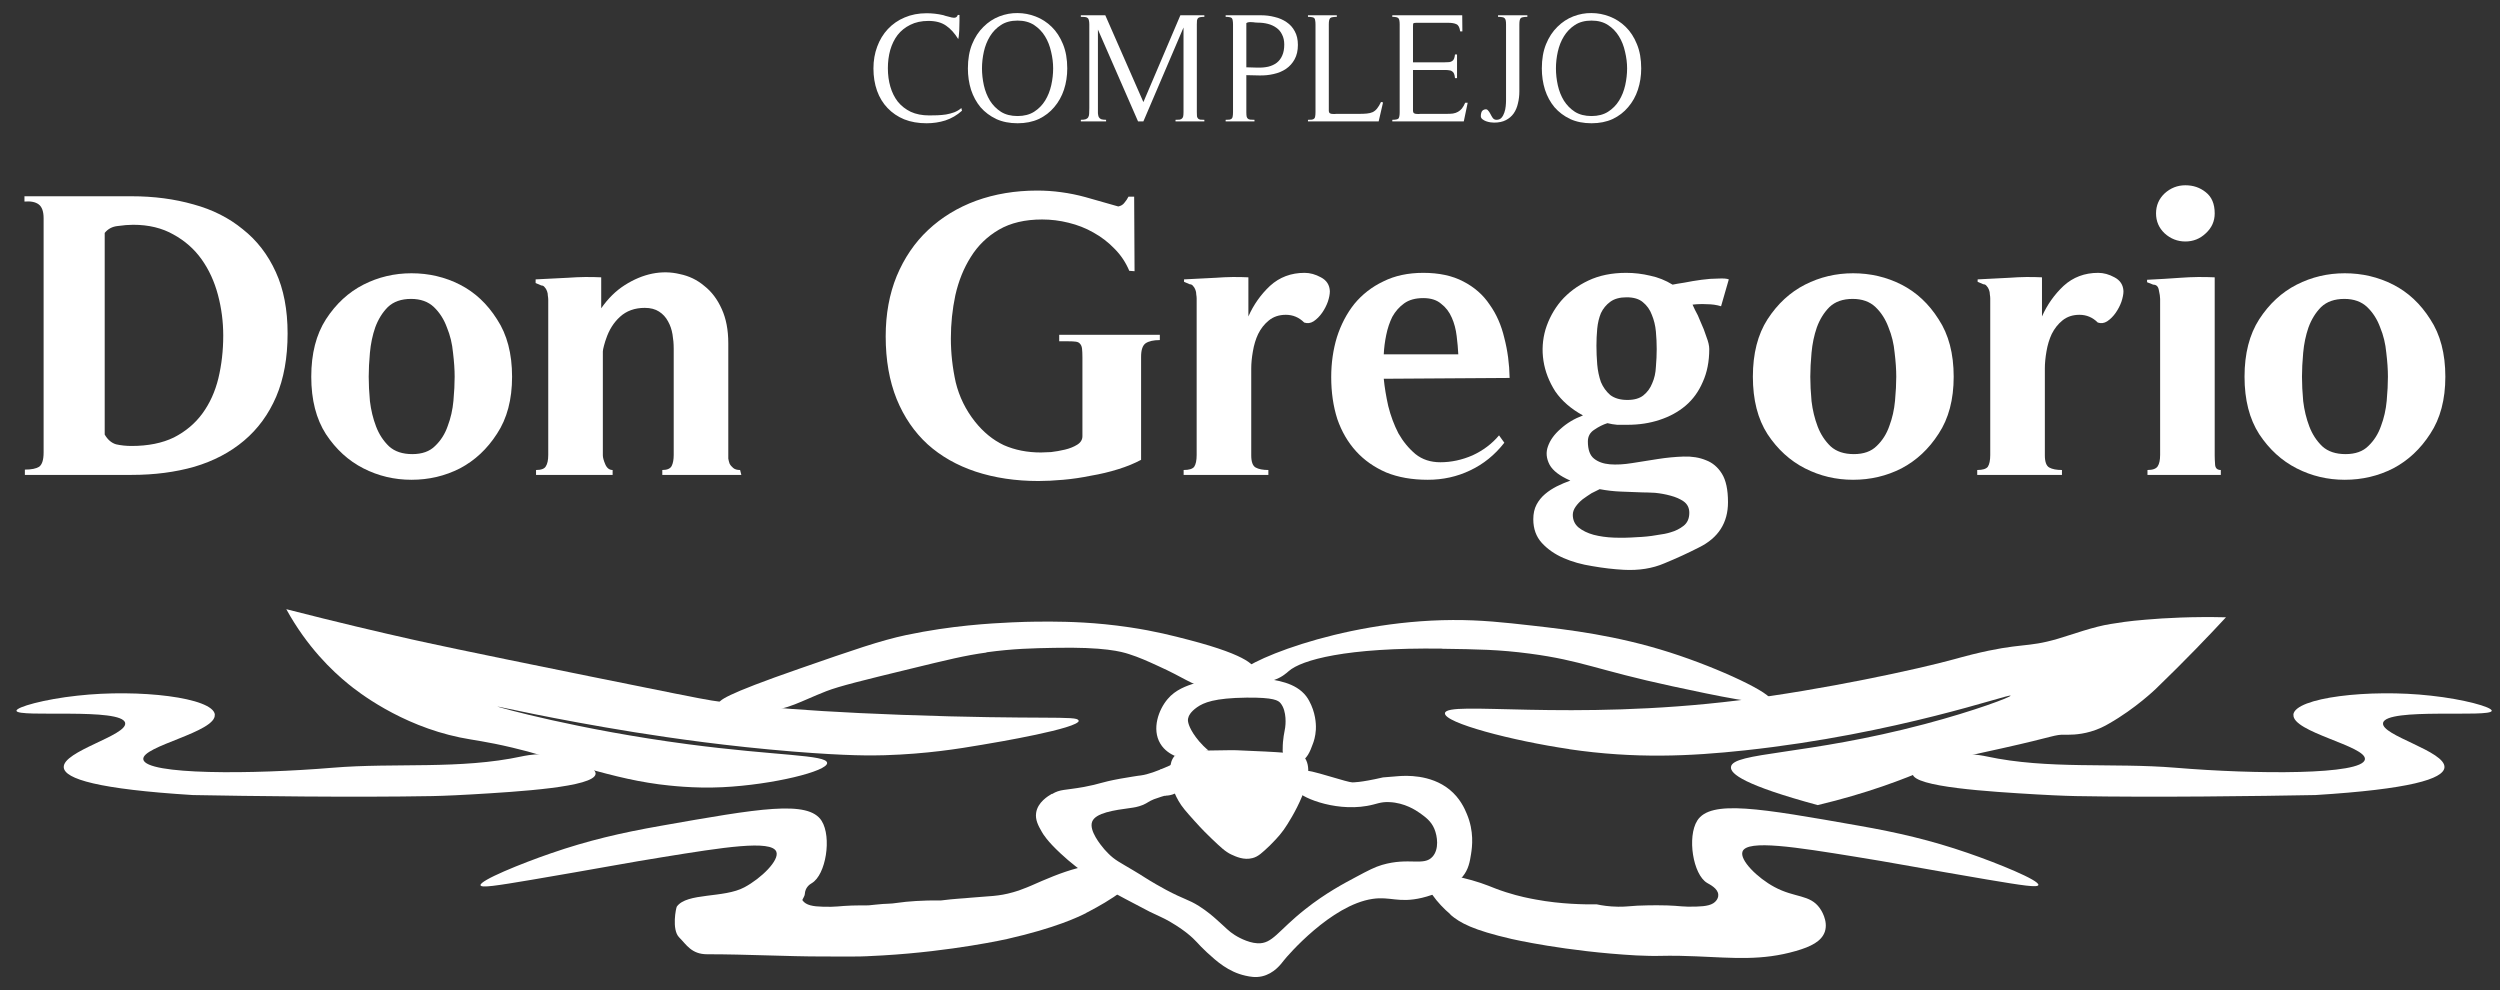
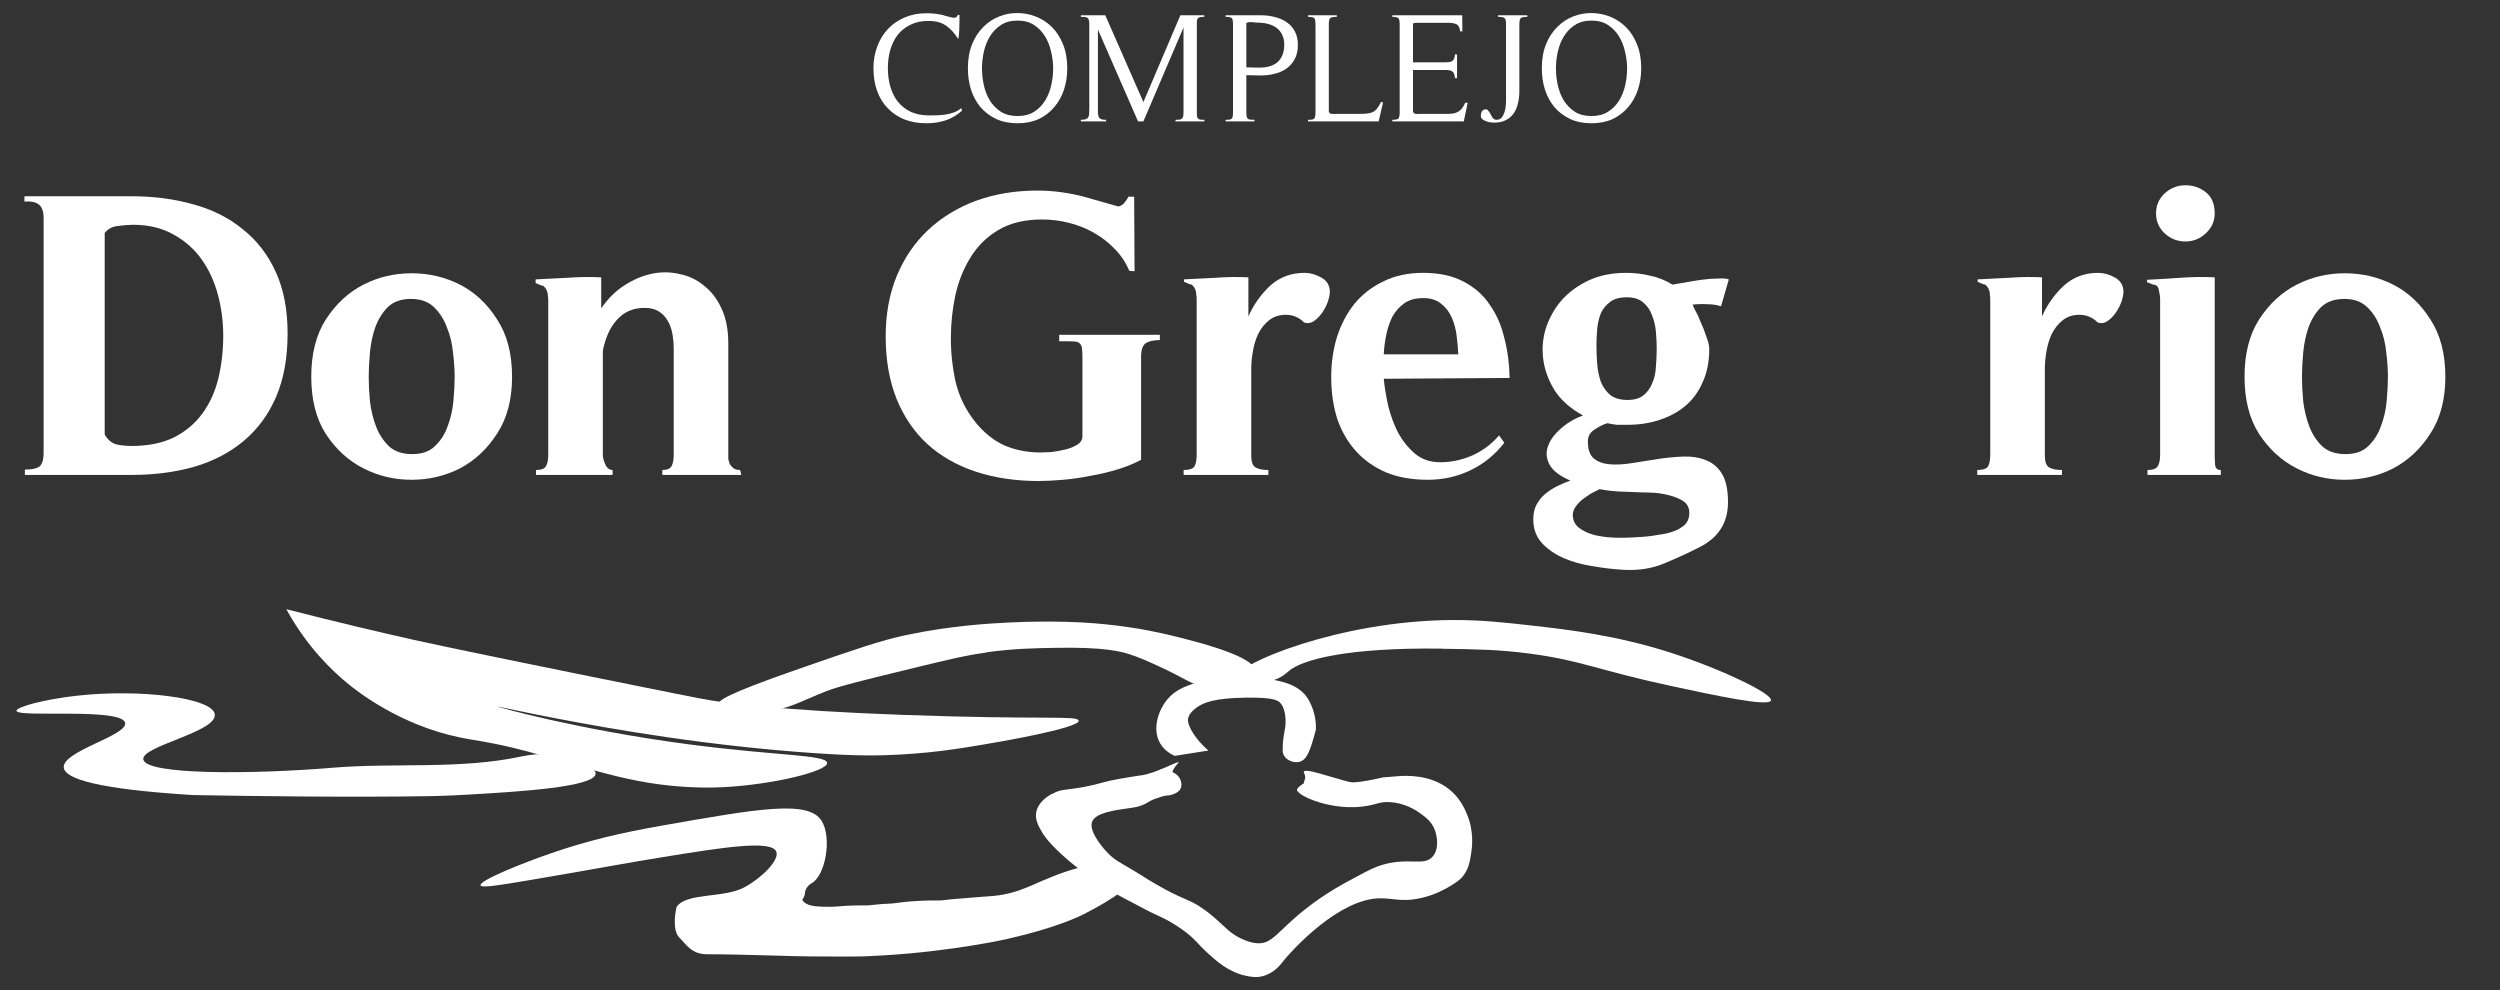
<svg xmlns="http://www.w3.org/2000/svg" width="101" height="40" viewBox="0 0 101 40" fill="none">
  <rect x="0" y="0" width="101" height="40" fill="#333333" stroke="none" />
  <path d="M58.265 26.205C54.365 26.152 52.577 26.664 52.065 27.113C51.996 27.171 51.748 27.413 51.358 27.503C50.994 27.587 50.667 27.514 50.545 27.482C50.303 27.424 50.06 27.36 50.044 27.271C49.965 26.87 54.028 25.071 58.692 25.049C59.832 25.044 60.745 25.144 61.916 25.276C63.404 25.445 65.293 25.667 67.462 26.358C69.504 27.012 71.635 28.031 71.546 28.3C71.461 28.564 69.282 28.094 67.562 27.725C64.496 27.065 63.916 26.685 61.795 26.405C60.56 26.242 59.7 26.231 58.27 26.21L58.265 26.205Z" fill="white" />
-   <path d="M63.394 30.263C61.114 29.93 58.328 29.202 58.376 28.812C58.439 28.289 63.404 29.139 70.232 28.295C73.646 27.872 77.54 27.023 78.948 26.633C79.049 26.606 79.307 26.532 79.666 26.442C81.671 25.947 81.856 26.184 83.143 25.804C83.703 25.64 84.584 25.313 85.28 25.208C85.581 25.16 85.971 25.092 86.694 25.034C87.491 24.965 88.588 24.907 89.929 24.939C89.285 25.635 88.293 26.675 87.095 27.83C87.095 27.83 86.272 28.627 85.201 29.234C85.032 29.334 84.79 29.461 84.462 29.556C83.961 29.703 83.555 29.682 83.423 29.682C83.001 29.672 83.017 29.756 80.906 30.226C79.65 30.505 78.964 30.632 77.92 31.044C76.901 31.487 75.408 32.057 73.435 32.526C70.475 31.724 69.899 31.265 69.931 30.986C69.994 30.384 72.97 30.521 77.751 29.255C79.824 28.706 81.244 28.157 81.228 28.105C81.201 28.01 76.653 29.651 70.49 30.315C68.285 30.553 66.048 30.658 63.399 30.268L63.394 30.263Z" fill="white" />
  <path d="M43.568 29.107C43.547 28.901 42.075 29.086 36.434 28.88C31.506 28.701 29.411 28.4 28.747 28.3C28.361 28.242 26.842 27.936 23.824 27.324C18.505 26.247 17.318 25.983 16.627 25.83C15.355 25.545 13.624 25.139 11.566 24.611C12.411 26.147 13.424 27.107 14.073 27.635C14.431 27.93 16.157 29.292 18.579 29.793C19.17 29.914 19.608 29.946 20.7 30.204C21.655 30.431 21.898 30.542 23.037 30.859C24.499 31.265 25.444 31.529 26.625 31.687C27.011 31.735 28.018 31.861 29.19 31.803C31.232 31.703 33.443 31.154 33.416 30.822C33.39 30.484 31.395 30.542 27.797 30.067C23.359 29.482 20.083 28.558 20.088 28.543C20.088 28.527 22.293 29.044 25.633 29.582C27.195 29.83 29.38 30.146 32.044 30.363C34.26 30.542 35.242 30.526 35.743 30.511C37.447 30.458 38.719 30.252 39.679 30.088C40.223 29.999 43.61 29.424 43.584 29.112L43.568 29.107Z" fill="white" />
  <path d="M8.681 28.87C8.607 28.184 5.626 27.825 3.125 28.105C1.801 28.247 0.65 28.564 0.666 28.717C0.698 29.007 4.935 28.574 5.056 29.207C5.156 29.714 2.513 30.347 2.576 31.007C2.618 31.471 3.969 31.883 7.789 32.12C10.027 32.162 14.279 32.22 17.461 32.162C17.461 32.162 18.068 32.152 19.055 32.094C20.949 31.983 24.015 31.798 24.062 31.265C24.078 31.054 23.624 30.859 23.355 30.743C22.305 30.289 21.265 30.521 21.081 30.558C18.585 31.096 15.978 30.806 13.435 31.017C10.195 31.286 5.89 31.313 5.79 30.68C5.705 30.141 8.75 29.577 8.676 28.87H8.681Z" fill="white" />
-   <path d="M92.651 28.87C92.725 28.184 95.706 27.825 98.207 28.105C99.526 28.247 100.682 28.564 100.666 28.717C100.634 29.007 96.397 28.574 96.276 29.207C96.175 29.714 98.819 30.347 98.756 31.007C98.713 31.471 97.363 31.883 93.543 32.12C91.305 32.162 87.052 32.22 83.871 32.162C83.871 32.162 83.264 32.152 82.277 32.094C80.383 31.983 77.317 31.798 77.27 31.265C77.254 31.054 77.708 30.859 77.977 30.743C79.027 30.289 80.067 30.521 80.251 30.558C82.747 31.096 85.353 30.806 87.897 31.017C91.136 31.286 95.442 31.313 95.542 30.68C95.627 30.141 92.582 29.577 92.656 28.87H92.651Z" fill="white" />
-   <path d="M47.457 30.537C47.309 30.468 47.045 30.326 46.876 30.041C46.523 29.45 46.808 28.669 47.172 28.242C47.494 27.857 47.942 27.709 48.264 27.603C48.533 27.514 48.765 27.487 49.23 27.424C49.815 27.35 50.222 27.355 50.333 27.355C50.47 27.355 50.686 27.361 50.96 27.398C51.562 27.471 52.343 27.572 52.77 28.126C52.87 28.258 52.923 28.379 52.971 28.479C53.182 28.954 53.166 29.371 53.161 29.477C53.145 29.761 53.071 29.973 53.039 30.052C52.934 30.342 52.797 30.711 52.485 30.78C52.258 30.832 51.974 30.716 51.868 30.516C51.821 30.426 51.815 30.347 51.821 30.257C51.821 29.846 51.894 29.566 51.921 29.392C51.931 29.334 52.005 28.733 51.731 28.405C51.641 28.3 51.472 28.173 50.364 28.184C49.056 28.2 48.633 28.384 48.359 28.574C48.085 28.77 48.016 28.928 47.995 29.044C47.99 29.086 47.969 29.255 48.211 29.635C48.328 29.814 48.517 30.067 48.823 30.321" fill="white" />
-   <path d="M47.457 30.537C47.204 30.817 47.273 31.281 47.315 31.555C47.368 31.909 47.505 32.162 47.61 32.352C47.748 32.595 47.911 32.779 48.243 33.149C48.571 33.518 48.829 33.766 48.929 33.861C49.309 34.225 49.505 34.41 49.742 34.521C49.937 34.61 50.248 34.758 50.597 34.668C50.829 34.61 50.987 34.457 51.304 34.157C51.404 34.056 51.668 33.798 51.863 33.523C52.159 33.106 53.272 31.307 52.686 30.579C52.56 30.421 51.689 30.384 49.953 30.31C49.953 30.31 49.742 30.299 48.829 30.321C47.811 30.342 47.61 30.373 47.463 30.537H47.457Z" fill="white" />
+   <path d="M47.457 30.537C47.309 30.468 47.045 30.326 46.876 30.041C46.523 29.45 46.808 28.669 47.172 28.242C47.494 27.857 47.942 27.709 48.264 27.603C48.533 27.514 48.765 27.487 49.23 27.424C49.815 27.35 50.222 27.355 50.333 27.355C50.47 27.355 50.686 27.361 50.96 27.398C51.562 27.471 52.343 27.572 52.77 28.126C52.87 28.258 52.923 28.379 52.971 28.479C53.182 28.954 53.166 29.371 53.161 29.477C52.934 30.342 52.797 30.711 52.485 30.78C52.258 30.832 51.974 30.716 51.868 30.516C51.821 30.426 51.815 30.347 51.821 30.257C51.821 29.846 51.894 29.566 51.921 29.392C51.931 29.334 52.005 28.733 51.731 28.405C51.641 28.3 51.472 28.173 50.364 28.184C49.056 28.2 48.633 28.384 48.359 28.574C48.085 28.77 48.016 28.928 47.995 29.044C47.99 29.086 47.969 29.255 48.211 29.635C48.328 29.814 48.517 30.067 48.823 30.321" fill="white" />
  <path d="M42.493 32.072C42.34 32.162 41.923 32.41 41.86 32.837C41.818 33.117 41.944 33.355 42.087 33.602C42.15 33.713 42.308 33.977 42.846 34.478C43.258 34.864 43.617 35.127 44.108 35.492C44.276 35.613 44.361 35.676 44.487 35.766C44.736 35.929 44.899 36.019 45.479 36.325C46.07 36.636 46.366 36.795 46.445 36.832C46.888 37.048 46.962 37.064 47.242 37.222C47.638 37.449 47.907 37.66 47.959 37.702C48.355 38.019 48.371 38.119 48.756 38.473C49.152 38.837 49.627 39.264 50.313 39.417C50.503 39.459 50.719 39.502 50.983 39.444C51.474 39.333 51.758 38.942 51.864 38.805C52.001 38.626 53.774 36.563 55.452 36.315C56.169 36.209 56.507 36.494 57.446 36.272C58.001 36.141 58.375 35.924 58.607 35.787C58.919 35.602 59.029 35.486 59.087 35.418C59.33 35.127 59.383 34.806 59.43 34.505C59.478 34.204 59.557 33.587 59.261 32.885C59.172 32.669 58.987 32.246 58.56 31.898C57.784 31.27 56.766 31.339 56.518 31.355C56.423 31.36 55.874 31.407 55.874 31.407C54.935 31.624 54.634 31.608 54.634 31.608C54.523 31.603 54.233 31.518 53.658 31.349C53.204 31.218 52.729 31.07 52.676 31.175C52.65 31.223 52.74 31.276 52.729 31.418C52.724 31.508 52.687 31.534 52.671 31.65C52.671 31.65 52.386 31.819 52.397 31.914C52.428 32.157 53.853 32.8 55.23 32.558C55.631 32.489 55.747 32.389 56.127 32.405C56.755 32.431 57.209 32.742 57.346 32.837C57.584 33.006 57.816 33.17 57.948 33.486C58.074 33.787 58.143 34.304 57.879 34.605C57.526 35.011 56.929 34.621 55.832 34.943C55.547 35.027 55.288 35.159 54.776 35.434C54.291 35.692 53.552 36.083 52.74 36.726C51.621 37.607 51.415 38.14 50.803 38.109C50.386 38.087 49.949 37.818 49.885 37.776C49.627 37.613 49.548 37.502 49.136 37.138C49.025 37.038 48.772 36.816 48.44 36.605C48.002 36.331 47.854 36.346 47.11 35.951C46.941 35.861 46.809 35.787 46.704 35.724C46.245 35.46 46.218 35.418 45.77 35.154C45.242 34.837 45.041 34.753 44.762 34.468C44.688 34.389 44.635 34.331 44.614 34.31C44.472 34.141 43.986 33.555 44.123 33.196C44.261 32.837 45.01 32.732 45.675 32.642C45.791 32.626 45.965 32.605 46.181 32.516C46.376 32.431 46.387 32.384 46.619 32.289C46.814 32.215 47.057 32.146 47.057 32.146C47.057 32.146 47.516 31.962 47.495 31.856C47.495 31.835 47.469 31.83 47.458 31.793C47.442 31.74 47.463 31.692 47.474 31.661C47.516 31.561 47.558 31.371 47.49 31.297C47.448 31.255 47.395 31.276 47.374 31.233C47.358 31.202 47.363 31.154 47.432 31.044C47.537 30.869 47.627 30.817 47.616 30.796C47.585 30.737 46.693 31.249 46.086 31.328C46.055 31.328 45.928 31.349 45.754 31.376C45.638 31.392 45.485 31.418 45.253 31.46C44.424 31.613 44.472 31.666 43.791 31.793C42.994 31.935 42.841 31.877 42.504 32.078L42.493 32.072Z" fill="white" />
-   <path d="M58.601 36.943C58.079 36.505 57.498 35.782 57.678 35.492C57.91 35.117 59.387 35.492 60.126 35.782C60.279 35.84 60.495 35.935 60.844 36.046C61.387 36.22 61.815 36.299 62.047 36.341C63.06 36.531 64.036 36.542 64.511 36.536C64.706 36.579 65.001 36.626 65.366 36.631C65.656 36.637 65.772 36.61 66.152 36.589C66.278 36.584 66.78 36.563 67.355 36.579C67.851 36.594 68.004 36.647 68.531 36.626C68.911 36.615 69.207 36.573 69.349 36.367C69.37 36.336 69.428 36.251 69.418 36.141C69.402 35.887 69.064 35.729 68.969 35.671C68.394 35.333 68.157 33.808 68.568 33.154C69.107 32.299 71.096 32.653 75.079 33.355C76.673 33.634 78.008 33.946 79.491 34.457C80.704 34.874 82.403 35.566 82.35 35.755C82.319 35.866 81.728 35.776 80.287 35.534C77.765 35.106 76.219 34.811 74.979 34.616C72.568 34.225 70.589 33.909 70.399 34.399C70.267 34.742 71.006 35.471 71.687 35.835C72.515 36.283 73.122 36.125 73.523 36.695C73.555 36.737 73.871 37.196 73.724 37.639C73.592 38.03 73.159 38.246 72.552 38.42C71.18 38.816 70.051 38.7 68.526 38.636C67.45 38.594 67.276 38.62 66.859 38.62C66.859 38.62 66.505 38.62 66.104 38.599C63.255 38.441 61.071 37.935 61.071 37.935C59.498 37.571 58.997 37.291 58.596 36.953L58.601 36.943Z" fill="white" />
  <path d="M43.886 36.879C44.133 36.752 45.938 35.834 45.79 35.317C45.774 35.27 45.727 35.17 45.421 35.059C44.255 34.637 42.793 35.28 41.654 35.782C41.606 35.803 41.421 35.882 41.157 35.977C41.094 35.998 41.026 36.019 40.936 36.045C40.329 36.22 39.955 36.199 39.216 36.267C38.92 36.299 38.593 36.304 38.018 36.378C37.29 36.367 36.625 36.42 36.309 36.468C35.902 36.531 35.844 36.494 35.375 36.547C34.884 36.605 35.105 36.563 34.414 36.584C33.918 36.599 33.765 36.652 33.238 36.631C32.858 36.621 32.562 36.578 32.42 36.373C32.399 36.341 32.509 36.225 32.515 36.114C32.531 35.861 32.699 35.734 32.794 35.681C33.37 35.344 33.607 33.819 33.195 33.164C32.657 32.31 30.668 32.663 26.684 33.365C25.091 33.645 23.756 33.956 22.273 34.468C21.06 34.885 19.36 35.576 19.413 35.766C19.445 35.877 20.036 35.787 21.476 35.544C23.998 35.117 25.544 34.821 26.785 34.626C29.196 34.236 31.174 33.919 31.364 34.41C31.496 34.753 30.758 35.481 30.077 35.845C29.249 36.294 27.75 36.056 27.344 36.626C27.312 36.668 27.128 37.56 27.439 37.871C27.729 38.161 27.935 38.552 28.568 38.552C30.188 38.552 31.771 38.642 33.238 38.642C34.14 38.642 34.409 38.647 34.715 38.642C34.715 38.642 35.179 38.631 35.66 38.599C38.477 38.436 40.693 37.934 40.693 37.934C42.667 37.486 43.579 37.037 43.875 36.89L43.886 36.879Z" fill="white" />
  <path d="M46.881 31.08C47.118 31.107 47.372 31.149 47.556 31.312C47.736 31.471 47.804 31.787 47.63 31.951C47.556 32.02 47.467 32.062 47.366 32.099C47.234 32.141 47.124 32.146 47.05 32.146" fill="white" />
  <path d="M39.854 26.353C40.935 26.205 41.727 26.189 42.592 26.173C44.624 26.131 45.304 26.326 45.616 26.427C46.011 26.553 46.365 26.711 46.766 26.896C47.869 27.392 48.075 27.635 48.803 27.825C49.304 27.957 49.974 28.136 50.401 27.772C50.422 27.756 50.771 27.45 50.718 27.097C50.692 26.933 50.544 26.506 48.027 25.851C47.383 25.683 46.666 25.498 45.647 25.345C44.239 25.134 43.125 25.118 42.476 25.113C42.244 25.113 41.653 25.107 40.872 25.144C40.007 25.186 38.466 25.266 36.609 25.656C35.569 25.878 34.488 26.252 32.319 27.007C29.222 28.083 29.021 28.31 29.042 28.442C29.084 28.706 30.098 28.811 30.894 28.743C31.865 28.658 32.319 28.342 33.38 27.925C33.913 27.719 34.857 27.487 36.746 27.028C38.26 26.659 39.015 26.474 39.849 26.363L39.854 26.353Z" fill="white" />
  <path d="M4.23 9.41V17.556C4.351 17.765 4.504 17.896 4.691 17.951C4.888 17.995 5.097 18.017 5.316 18.017C5.986 18.017 6.556 17.902 7.028 17.672C7.5 17.43 7.884 17.107 8.18 16.701C8.476 16.295 8.69 15.823 8.822 15.285C8.953 14.737 9.019 14.161 9.019 13.557C9.019 12.998 8.948 12.449 8.805 11.912C8.662 11.374 8.443 10.897 8.147 10.48C7.851 10.063 7.472 9.729 7.011 9.476C6.551 9.213 6.008 9.081 5.382 9.081C5.196 9.081 4.987 9.098 4.757 9.131C4.537 9.153 4.362 9.246 4.23 9.41ZM0.988 8.143V7.929H5.316C6.216 7.929 7.05 8.039 7.818 8.258C8.586 8.467 9.249 8.802 9.809 9.262C10.379 9.712 10.824 10.288 11.142 10.99C11.46 11.681 11.619 12.51 11.619 13.475C11.619 14.452 11.466 15.302 11.158 16.026C10.851 16.739 10.418 17.331 9.858 17.803C9.299 18.275 8.63 18.626 7.851 18.857C7.083 19.076 6.238 19.186 5.316 19.186H1.005V18.972C1.268 18.972 1.46 18.933 1.581 18.857C1.701 18.769 1.762 18.577 1.762 18.28V8.818C1.762 8.544 1.696 8.357 1.564 8.258C1.433 8.16 1.241 8.121 0.988 8.143Z" fill="white" />
  <path d="M20.688 15.22C20.688 16.141 20.485 16.909 20.079 17.523C19.684 18.138 19.185 18.604 18.582 18.922C17.979 19.23 17.326 19.383 16.624 19.383C15.932 19.383 15.285 19.23 14.682 18.922C14.078 18.615 13.574 18.154 13.168 17.54C12.773 16.926 12.575 16.152 12.575 15.22C12.575 14.287 12.773 13.514 13.168 12.899C13.574 12.274 14.078 11.808 14.682 11.5C15.285 11.193 15.932 11.04 16.624 11.04C17.326 11.04 17.979 11.193 18.582 11.5C19.185 11.808 19.684 12.274 20.079 12.899C20.485 13.514 20.688 14.287 20.688 15.22ZM18.368 15.22C18.368 14.934 18.346 14.611 18.302 14.249C18.269 13.887 18.187 13.546 18.055 13.228C17.935 12.899 17.759 12.625 17.529 12.405C17.298 12.186 16.991 12.076 16.607 12.076C16.212 12.076 15.899 12.186 15.669 12.405C15.45 12.625 15.28 12.899 15.159 13.228C15.049 13.546 14.978 13.887 14.945 14.249C14.912 14.611 14.896 14.934 14.896 15.22C14.896 15.516 14.912 15.845 14.945 16.207C14.989 16.569 15.071 16.909 15.192 17.227C15.313 17.545 15.488 17.814 15.719 18.034C15.949 18.242 16.262 18.346 16.657 18.346C17.052 18.346 17.359 18.237 17.578 18.017C17.808 17.798 17.979 17.529 18.088 17.211C18.209 16.893 18.286 16.553 18.319 16.191C18.352 15.829 18.368 15.505 18.368 15.22Z" fill="white" />
  <path d="M29.9 18.988L29.95 19.186H26.757V18.988C26.955 18.988 27.081 18.933 27.136 18.824C27.191 18.714 27.218 18.566 27.218 18.379V14.084C27.218 13.887 27.201 13.695 27.169 13.508C27.136 13.311 27.075 13.135 26.988 12.982C26.9 12.817 26.779 12.685 26.625 12.587C26.472 12.488 26.28 12.438 26.05 12.438C25.644 12.438 25.309 12.559 25.046 12.8C24.793 13.031 24.607 13.327 24.486 13.689C24.464 13.744 24.437 13.832 24.404 13.952C24.371 14.073 24.355 14.155 24.355 14.199V18.396C24.355 18.483 24.387 18.604 24.453 18.758C24.519 18.911 24.618 18.988 24.75 18.988V19.186H21.656V18.988C21.864 18.988 21.996 18.939 22.051 18.84C22.116 18.741 22.149 18.588 22.149 18.379V12.109C22.149 12.065 22.144 12.011 22.133 11.945C22.133 11.879 22.122 11.819 22.1 11.764C22.078 11.698 22.045 11.643 22.001 11.599C21.968 11.555 21.924 11.533 21.87 11.533L21.639 11.435V11.287C22.078 11.265 22.517 11.243 22.956 11.221C23.406 11.188 23.85 11.182 24.289 11.204V12.455C24.563 12.06 24.881 11.747 25.243 11.517C25.605 11.287 25.973 11.133 26.346 11.056C26.73 10.979 27.103 10.985 27.465 11.073C27.838 11.149 28.167 11.308 28.452 11.55C28.748 11.78 28.984 12.093 29.16 12.488C29.335 12.872 29.423 13.333 29.423 13.87V18.396C29.423 18.418 29.423 18.462 29.423 18.527C29.434 18.593 29.451 18.659 29.473 18.725C29.505 18.791 29.555 18.851 29.621 18.906C29.686 18.961 29.78 18.988 29.9 18.988Z" fill="white" />
  <path d="M42.792 13.788V13.525H46.857V13.739C46.604 13.739 46.412 13.782 46.281 13.87C46.16 13.958 46.1 14.139 46.1 14.413V18.577C45.836 18.719 45.529 18.846 45.178 18.955C44.827 19.065 44.46 19.153 44.076 19.218C43.703 19.295 43.33 19.35 42.956 19.383C42.584 19.416 42.249 19.433 41.953 19.433C41.031 19.433 40.186 19.306 39.418 19.054C38.661 18.802 38.014 18.434 37.477 17.951C36.939 17.458 36.522 16.849 36.226 16.125C35.93 15.39 35.782 14.545 35.782 13.59C35.782 12.691 35.93 11.879 36.226 11.155C36.533 10.42 36.955 9.8 37.493 9.295C38.041 8.78 38.689 8.385 39.435 8.11C40.192 7.836 41.015 7.699 41.903 7.699C42.233 7.699 42.556 7.721 42.874 7.765C43.203 7.809 43.527 7.875 43.845 7.962L45.178 8.341C45.288 8.319 45.37 8.269 45.425 8.193C45.491 8.116 45.546 8.034 45.59 7.946H45.82L45.836 10.957L45.623 10.941C45.48 10.601 45.282 10.305 45.03 10.052C44.778 9.789 44.492 9.57 44.174 9.394C43.867 9.218 43.532 9.087 43.17 8.999C42.819 8.911 42.463 8.867 42.101 8.867C41.41 8.867 40.828 9.005 40.356 9.279C39.885 9.553 39.506 9.921 39.221 10.381C38.936 10.831 38.727 11.347 38.596 11.928C38.475 12.499 38.415 13.08 38.415 13.673C38.415 14.265 38.48 14.857 38.612 15.45C38.755 16.031 39.013 16.558 39.386 17.03C39.726 17.458 40.115 17.776 40.554 17.984C41.004 18.182 41.503 18.28 42.051 18.28C42.139 18.28 42.276 18.275 42.463 18.264C42.649 18.242 42.836 18.209 43.022 18.165C43.209 18.121 43.373 18.056 43.516 17.968C43.659 17.88 43.73 17.765 43.73 17.622V14.446C43.73 14.293 43.724 14.172 43.714 14.084C43.703 13.996 43.675 13.931 43.631 13.887C43.598 13.843 43.544 13.815 43.467 13.804C43.39 13.793 43.286 13.788 43.154 13.788H42.792Z" fill="white" />
  <path d="M51.242 18.988V19.186H47.819V18.988C48.038 18.988 48.181 18.944 48.246 18.857C48.312 18.758 48.345 18.599 48.345 18.379V12.06C48.345 12.016 48.34 11.961 48.329 11.895C48.329 11.83 48.318 11.769 48.296 11.714C48.274 11.649 48.241 11.594 48.197 11.55C48.164 11.506 48.12 11.484 48.065 11.484L47.835 11.385V11.287C48.263 11.265 48.696 11.243 49.135 11.221C49.574 11.188 50.007 11.182 50.435 11.204V12.784C50.644 12.312 50.934 11.901 51.307 11.55C51.691 11.199 52.158 11.023 52.706 11.023C52.925 11.023 53.145 11.084 53.364 11.204C53.595 11.325 53.715 11.511 53.726 11.764C53.726 11.884 53.699 12.027 53.644 12.192C53.589 12.345 53.513 12.493 53.414 12.636C53.315 12.778 53.2 12.894 53.068 12.982C52.947 13.058 52.821 13.075 52.69 13.031C52.481 12.822 52.234 12.718 51.949 12.718C51.675 12.718 51.444 12.795 51.258 12.949C51.082 13.091 50.94 13.272 50.83 13.492C50.731 13.7 50.66 13.936 50.616 14.199C50.572 14.452 50.55 14.682 50.55 14.89V18.396C50.55 18.659 50.611 18.824 50.731 18.889C50.852 18.955 51.022 18.988 51.242 18.988Z" fill="white" />
  <path d="M60.775 17.886C60.391 18.379 59.93 18.752 59.392 19.005C58.866 19.257 58.295 19.383 57.681 19.383C57.045 19.383 56.485 19.284 56.002 19.087C55.52 18.878 55.114 18.593 54.785 18.231C54.456 17.869 54.203 17.436 54.028 16.931C53.863 16.415 53.781 15.85 53.781 15.236C53.781 14.666 53.858 14.128 54.011 13.623C54.176 13.108 54.412 12.658 54.719 12.274C55.037 11.89 55.426 11.588 55.887 11.369C56.348 11.138 56.886 11.023 57.5 11.023C58.136 11.023 58.674 11.138 59.113 11.369C59.562 11.599 59.919 11.912 60.182 12.307C60.457 12.691 60.654 13.141 60.775 13.656C60.907 14.161 60.978 14.698 60.989 15.269L55.904 15.302C55.937 15.642 55.997 16.009 56.085 16.404C56.183 16.799 56.321 17.167 56.496 17.507C56.683 17.836 56.913 18.116 57.187 18.346C57.462 18.566 57.796 18.675 58.191 18.675C58.63 18.675 59.063 18.582 59.491 18.396C59.919 18.198 60.276 17.929 60.561 17.589L60.775 17.886ZM55.904 14.315H58.915C58.904 14.084 58.882 13.837 58.849 13.574C58.816 13.3 58.751 13.053 58.652 12.833C58.553 12.603 58.411 12.416 58.224 12.274C58.048 12.12 57.807 12.043 57.5 12.043C57.182 12.043 56.924 12.115 56.727 12.257C56.529 12.4 56.37 12.581 56.249 12.8C56.14 13.02 56.057 13.267 56.002 13.541C55.948 13.804 55.915 14.062 55.904 14.315Z" fill="white" />
  <path d="M65.713 12.011C65.439 12.011 65.22 12.071 65.055 12.192C64.891 12.312 64.764 12.466 64.677 12.652C64.6 12.839 64.55 13.047 64.528 13.278C64.507 13.508 64.496 13.739 64.496 13.969C64.496 14.21 64.507 14.463 64.528 14.726C64.55 14.978 64.6 15.214 64.677 15.434C64.764 15.642 64.891 15.818 65.055 15.96C65.231 16.092 65.461 16.158 65.746 16.158C66.02 16.158 66.234 16.097 66.388 15.977C66.553 15.845 66.673 15.68 66.75 15.483C66.838 15.285 66.887 15.066 66.898 14.825C66.92 14.572 66.931 14.331 66.931 14.101C66.931 13.87 66.92 13.634 66.898 13.393C66.876 13.152 66.821 12.927 66.734 12.718C66.657 12.51 66.536 12.34 66.372 12.208C66.218 12.076 65.999 12.011 65.713 12.011ZM67.573 11.5C67.672 11.479 67.831 11.451 68.05 11.418C68.269 11.374 68.5 11.336 68.741 11.303C68.983 11.27 69.207 11.254 69.416 11.254C69.624 11.243 69.767 11.254 69.844 11.287L69.531 12.373C69.356 12.318 69.164 12.29 68.955 12.29C68.758 12.279 68.566 12.285 68.379 12.307C68.379 12.307 68.412 12.378 68.478 12.521C68.555 12.652 68.632 12.817 68.708 13.014C68.796 13.201 68.873 13.398 68.939 13.607C69.016 13.804 69.054 13.969 69.054 14.101C69.054 14.605 68.966 15.05 68.791 15.434C68.626 15.818 68.396 16.136 68.1 16.388C67.803 16.64 67.452 16.832 67.046 16.964C66.651 17.096 66.218 17.162 65.746 17.162C65.615 17.162 65.477 17.162 65.335 17.162C65.203 17.151 65.072 17.128 64.94 17.096C64.764 17.151 64.589 17.238 64.413 17.359C64.238 17.469 64.15 17.628 64.15 17.836C64.15 18.165 64.232 18.396 64.397 18.527C64.561 18.659 64.775 18.736 65.039 18.758C65.302 18.78 65.604 18.763 65.944 18.708C66.284 18.654 66.629 18.599 66.98 18.544C67.332 18.489 67.677 18.456 68.017 18.445C68.357 18.434 68.659 18.483 68.922 18.593C69.186 18.692 69.4 18.873 69.564 19.136C69.729 19.399 69.811 19.784 69.811 20.288C69.811 21.122 69.421 21.731 68.642 22.115C68.193 22.345 67.727 22.559 67.244 22.757C66.761 22.965 66.213 23.053 65.598 23.02C65.192 22.998 64.77 22.949 64.331 22.872C63.903 22.806 63.514 22.696 63.163 22.543C62.812 22.389 62.521 22.186 62.29 21.934C62.06 21.681 61.945 21.363 61.945 20.979C61.945 20.749 61.989 20.552 62.076 20.387C62.164 20.222 62.279 20.08 62.422 19.959C62.565 19.838 62.724 19.734 62.899 19.646C63.075 19.559 63.256 19.482 63.442 19.416C63.014 19.23 62.735 19.016 62.603 18.774C62.471 18.522 62.449 18.275 62.537 18.034C62.625 17.781 62.795 17.545 63.047 17.326C63.3 17.096 63.601 16.915 63.952 16.783C63.47 16.52 63.097 16.196 62.833 15.812C62.581 15.417 62.422 15.006 62.356 14.578C62.29 14.15 62.318 13.727 62.438 13.311C62.57 12.883 62.779 12.499 63.064 12.159C63.36 11.819 63.727 11.544 64.166 11.336C64.605 11.127 65.115 11.023 65.697 11.023C66.026 11.023 66.35 11.062 66.668 11.138C66.986 11.204 67.288 11.325 67.573 11.5ZM64.627 19.762C64.539 19.805 64.43 19.86 64.298 19.926C64.177 20.003 64.057 20.085 63.936 20.173C63.826 20.261 63.733 20.36 63.656 20.469C63.579 20.579 63.541 20.689 63.541 20.798C63.541 21.007 63.618 21.177 63.771 21.308C63.936 21.44 64.139 21.539 64.38 21.605C64.633 21.671 64.907 21.709 65.203 21.72C65.51 21.731 65.812 21.725 66.108 21.703C66.404 21.692 66.673 21.665 66.915 21.621C67.167 21.588 67.359 21.55 67.491 21.506C67.688 21.451 67.864 21.363 68.017 21.243C68.171 21.122 68.248 20.946 68.248 20.716C68.248 20.519 68.171 20.365 68.017 20.255C67.875 20.157 67.699 20.08 67.491 20.025C67.293 19.97 67.085 19.932 66.865 19.91C66.657 19.899 66.487 19.893 66.355 19.893C66.07 19.882 65.779 19.871 65.483 19.86C65.198 19.849 64.912 19.816 64.627 19.762Z" fill="white" />
-   <path d="M78.929 15.22C78.929 16.141 78.726 16.909 78.32 17.523C77.925 18.138 77.426 18.604 76.822 18.922C76.219 19.23 75.566 19.383 74.864 19.383C74.173 19.383 73.526 19.23 72.922 18.922C72.319 18.615 71.814 18.154 71.408 17.54C71.013 16.926 70.816 16.152 70.816 15.22C70.816 14.287 71.013 13.514 71.408 12.899C71.814 12.274 72.319 11.808 72.922 11.5C73.526 11.193 74.173 11.04 74.864 11.04C75.566 11.04 76.219 11.193 76.822 11.5C77.426 11.808 77.925 12.274 78.32 12.899C78.726 13.514 78.929 14.287 78.929 15.22ZM76.609 15.22C76.609 14.934 76.587 14.611 76.543 14.249C76.51 13.887 76.427 13.546 76.296 13.228C76.175 12.899 76 12.625 75.769 12.405C75.539 12.186 75.232 12.076 74.848 12.076C74.453 12.076 74.14 12.186 73.91 12.405C73.69 12.625 73.52 12.899 73.4 13.228C73.29 13.546 73.219 13.887 73.186 14.249C73.153 14.611 73.136 14.934 73.136 15.22C73.136 15.516 73.153 15.845 73.186 16.207C73.229 16.569 73.312 16.909 73.432 17.227C73.553 17.545 73.729 17.814 73.959 18.034C74.189 18.242 74.502 18.346 74.897 18.346C75.292 18.346 75.599 18.237 75.819 18.017C76.049 17.798 76.219 17.529 76.329 17.211C76.449 16.893 76.526 16.553 76.559 16.191C76.592 15.829 76.609 15.505 76.609 15.22Z" fill="white" />
  <path d="M83.303 18.988V19.186H79.88V18.988C80.099 18.988 80.242 18.944 80.308 18.857C80.373 18.758 80.406 18.599 80.406 18.379V12.06C80.406 12.016 80.401 11.961 80.39 11.895C80.39 11.83 80.379 11.769 80.357 11.714C80.335 11.649 80.302 11.594 80.258 11.55C80.225 11.506 80.181 11.484 80.127 11.484L79.896 11.385V11.287C80.324 11.265 80.757 11.243 81.196 11.221C81.635 11.188 82.069 11.182 82.496 11.204V12.784C82.705 12.312 82.996 11.901 83.368 11.55C83.752 11.199 84.219 11.023 84.767 11.023C84.987 11.023 85.206 11.084 85.426 11.204C85.656 11.325 85.777 11.511 85.788 11.764C85.788 11.884 85.76 12.027 85.705 12.192C85.65 12.345 85.574 12.493 85.475 12.636C85.376 12.778 85.261 12.894 85.129 12.982C85.009 13.058 84.882 13.075 84.751 13.031C84.542 12.822 84.296 12.718 84.01 12.718C83.736 12.718 83.506 12.795 83.319 12.949C83.144 13.091 83.001 13.272 82.891 13.492C82.793 13.7 82.721 13.936 82.677 14.199C82.633 14.452 82.612 14.682 82.612 14.89V18.396C82.612 18.659 82.672 18.824 82.793 18.889C82.913 18.955 83.083 18.988 83.303 18.988Z" fill="white" />
  <path d="M89.721 18.988V19.186H86.758V18.988C86.967 18.988 87.104 18.939 87.17 18.84C87.236 18.741 87.269 18.588 87.269 18.379V12.076C87.269 11.989 87.252 11.873 87.219 11.731C87.197 11.577 87.121 11.5 86.989 11.5L86.742 11.402V11.303C87.203 11.281 87.658 11.254 88.108 11.221C88.558 11.188 89.013 11.182 89.474 11.204V18.396C89.474 18.494 89.479 18.621 89.49 18.774C89.501 18.917 89.578 18.988 89.721 18.988ZM89.474 8.621C89.474 8.939 89.353 9.207 89.112 9.427C88.881 9.646 88.607 9.756 88.289 9.756C87.971 9.756 87.691 9.646 87.45 9.427C87.219 9.207 87.104 8.939 87.104 8.621C87.104 8.302 87.219 8.034 87.45 7.814C87.691 7.595 87.971 7.485 88.289 7.485C88.607 7.485 88.881 7.578 89.112 7.765C89.353 7.951 89.474 8.237 89.474 8.621Z" fill="white" />
  <path d="M98.792 15.22C98.792 16.141 98.589 16.909 98.183 17.523C97.788 18.138 97.289 18.604 96.686 18.922C96.082 19.23 95.43 19.383 94.728 19.383C94.036 19.383 93.389 19.23 92.786 18.922C92.182 18.615 91.678 18.154 91.272 17.54C90.877 16.926 90.679 16.152 90.679 15.22C90.679 14.287 90.877 13.514 91.272 12.899C91.678 12.274 92.182 11.808 92.786 11.5C93.389 11.193 94.036 11.04 94.728 11.04C95.43 11.04 96.082 11.193 96.686 11.5C97.289 11.808 97.788 12.274 98.183 12.899C98.589 13.514 98.792 14.287 98.792 15.22ZM96.472 15.22C96.472 14.934 96.45 14.611 96.406 14.249C96.373 13.887 96.291 13.546 96.159 13.228C96.039 12.899 95.863 12.625 95.633 12.405C95.402 12.186 95.095 12.076 94.711 12.076C94.316 12.076 94.004 12.186 93.773 12.405C93.554 12.625 93.384 12.899 93.263 13.228C93.153 13.546 93.082 13.887 93.049 14.249C93.016 14.611 93 14.934 93 15.22C93 15.516 93.016 15.845 93.049 16.207C93.093 16.569 93.175 16.909 93.296 17.227C93.417 17.545 93.592 17.814 93.823 18.034C94.053 18.242 94.366 18.346 94.76 18.346C95.156 18.346 95.463 18.237 95.682 18.017C95.912 17.798 96.082 17.529 96.192 17.211C96.313 16.893 96.39 16.553 96.423 16.191C96.456 15.829 96.472 15.505 96.472 15.22Z" fill="white" />
  <path d="M38.864 4.473C38.662 4.655 38.438 4.785 38.193 4.866C37.953 4.942 37.7 4.98 37.434 4.98C37.096 4.98 36.794 4.927 36.528 4.821C36.266 4.712 36.043 4.56 35.857 4.365C35.671 4.171 35.53 3.939 35.433 3.669C35.336 3.395 35.287 3.093 35.287 2.764C35.287 2.447 35.338 2.154 35.439 1.883C35.54 1.609 35.684 1.373 35.87 1.174C36.06 0.972 36.285 0.815 36.547 0.706C36.813 0.592 37.108 0.535 37.434 0.535C37.657 0.535 37.881 0.56 38.105 0.611C38.13 0.619 38.162 0.63 38.2 0.642C38.242 0.651 38.284 0.661 38.326 0.674C38.369 0.687 38.409 0.697 38.447 0.706C38.485 0.714 38.516 0.718 38.542 0.718C38.622 0.718 38.672 0.68 38.694 0.604H38.763C38.763 0.672 38.763 0.75 38.763 0.839C38.763 0.923 38.761 1.01 38.757 1.098C38.757 1.187 38.753 1.273 38.744 1.358C38.74 1.442 38.73 1.516 38.713 1.579C38.565 1.339 38.4 1.157 38.219 1.035C38.037 0.908 37.801 0.845 37.51 0.845C37.227 0.845 36.982 0.898 36.775 1.003C36.568 1.105 36.397 1.242 36.262 1.415C36.131 1.588 36.032 1.791 35.965 2.023C35.901 2.255 35.87 2.5 35.87 2.757C35.87 3.023 35.903 3.272 35.971 3.504C36.038 3.736 36.14 3.939 36.275 4.112C36.414 4.281 36.587 4.416 36.794 4.517C37.005 4.614 37.254 4.663 37.541 4.663C37.642 4.663 37.752 4.661 37.87 4.657C37.989 4.652 38.105 4.642 38.219 4.625C38.337 4.604 38.449 4.574 38.554 4.536C38.66 4.494 38.755 4.437 38.839 4.365L38.864 4.473Z" fill="white" />
  <path d="M43.117 2.764C43.117 3.067 43.073 3.354 42.984 3.625C42.895 3.891 42.764 4.125 42.592 4.327C42.423 4.53 42.214 4.69 41.965 4.809C41.716 4.923 41.431 4.98 41.11 4.98C40.785 4.98 40.498 4.923 40.249 4.809C40 4.69 39.789 4.532 39.615 4.334C39.447 4.131 39.318 3.895 39.229 3.625C39.145 3.354 39.103 3.067 39.103 2.764C39.103 2.388 39.16 2.061 39.274 1.782C39.388 1.504 39.54 1.271 39.73 1.086C39.919 0.896 40.135 0.754 40.375 0.661C40.616 0.569 40.861 0.524 41.11 0.528C41.359 0.528 41.604 0.575 41.844 0.668C42.085 0.761 42.3 0.9 42.49 1.086C42.68 1.271 42.832 1.506 42.946 1.788C43.06 2.067 43.117 2.392 43.117 2.764ZM42.547 2.764C42.547 2.544 42.52 2.32 42.465 2.092C42.414 1.86 42.332 1.651 42.218 1.466C42.104 1.28 41.956 1.128 41.775 1.01C41.593 0.891 41.371 0.832 41.11 0.832C40.844 0.832 40.62 0.891 40.439 1.01C40.257 1.128 40.109 1.28 39.995 1.466C39.882 1.651 39.799 1.858 39.748 2.086C39.698 2.314 39.672 2.54 39.672 2.764C39.672 2.987 39.698 3.215 39.748 3.447C39.799 3.675 39.882 3.882 39.995 4.068C40.109 4.249 40.257 4.399 40.439 4.517C40.62 4.631 40.844 4.688 41.11 4.688C41.371 4.688 41.593 4.631 41.775 4.517C41.96 4.399 42.11 4.247 42.224 4.062C42.338 3.876 42.42 3.669 42.471 3.441C42.522 3.213 42.547 2.987 42.547 2.764Z" fill="white" />
  <path d="M48.656 4.904H47.491V4.84C47.558 4.84 47.613 4.838 47.655 4.834C47.697 4.826 47.729 4.811 47.75 4.79C47.776 4.769 47.792 4.739 47.801 4.701C47.809 4.659 47.814 4.602 47.814 4.53V1.111L46.193 4.904H45.977L44.356 1.193V4.365C44.356 4.446 44.356 4.515 44.356 4.574C44.361 4.633 44.371 4.684 44.388 4.726C44.409 4.764 44.441 4.794 44.483 4.815C44.529 4.832 44.597 4.84 44.686 4.84V4.904H43.666V4.84C43.755 4.84 43.822 4.832 43.869 4.815C43.919 4.794 43.953 4.764 43.97 4.726C43.991 4.688 44.002 4.64 44.002 4.581C44.006 4.522 44.008 4.45 44.008 4.365V0.991C44.008 0.915 44.002 0.856 43.989 0.813C43.981 0.771 43.964 0.742 43.938 0.725C43.913 0.704 43.877 0.691 43.831 0.687C43.789 0.682 43.734 0.68 43.666 0.68V0.617H44.654L46.193 4.125L47.687 0.617H48.656V0.68C48.588 0.68 48.533 0.685 48.491 0.693C48.453 0.697 48.423 0.71 48.402 0.731C48.381 0.752 48.367 0.784 48.358 0.826C48.354 0.868 48.352 0.923 48.352 0.991V4.53C48.352 4.602 48.354 4.659 48.358 4.701C48.367 4.739 48.381 4.769 48.402 4.79C48.423 4.811 48.453 4.826 48.491 4.834C48.533 4.838 48.588 4.84 48.656 4.84V4.904Z" fill="white" />
  <path d="M50.352 3.036V4.53C50.352 4.606 50.356 4.665 50.364 4.707C50.373 4.745 50.39 4.775 50.415 4.796C50.44 4.817 50.474 4.83 50.516 4.834C50.559 4.838 50.614 4.84 50.681 4.84V4.904H49.516V4.84C49.579 4.84 49.63 4.838 49.668 4.834C49.71 4.826 49.742 4.811 49.763 4.79C49.784 4.769 49.797 4.739 49.801 4.701C49.809 4.659 49.814 4.602 49.814 4.53V0.991C49.814 0.923 49.809 0.868 49.801 0.826C49.797 0.784 49.784 0.752 49.763 0.731C49.742 0.71 49.71 0.697 49.668 0.693C49.63 0.685 49.579 0.68 49.516 0.68V0.617H50.947C51.137 0.617 51.321 0.64 51.498 0.687C51.679 0.729 51.84 0.799 51.979 0.896C52.118 0.989 52.228 1.111 52.308 1.263C52.393 1.415 52.435 1.598 52.435 1.814C52.435 2.042 52.391 2.236 52.302 2.396C52.218 2.552 52.102 2.681 51.954 2.783C51.81 2.88 51.644 2.949 51.453 2.991C51.268 3.034 51.074 3.053 50.871 3.048L50.352 3.036ZM50.352 0.934V2.719L50.801 2.732C50.962 2.736 51.107 2.723 51.238 2.694C51.373 2.66 51.487 2.607 51.58 2.536C51.677 2.46 51.751 2.363 51.802 2.244C51.857 2.122 51.884 1.974 51.884 1.801C51.884 1.645 51.855 1.51 51.795 1.396C51.741 1.282 51.665 1.191 51.568 1.124C51.47 1.052 51.356 0.999 51.226 0.965C51.099 0.932 50.964 0.915 50.82 0.915C50.782 0.915 50.742 0.913 50.7 0.908C50.662 0.9 50.622 0.896 50.58 0.896C50.538 0.891 50.495 0.891 50.453 0.896C50.415 0.9 50.381 0.913 50.352 0.934Z" fill="white" />
  <path d="M55.875 4.138L55.698 4.904H52.842V4.84C52.91 4.84 52.962 4.838 53 4.834C53.042 4.826 53.074 4.811 53.095 4.79C53.116 4.769 53.129 4.739 53.133 4.701C53.142 4.659 53.146 4.602 53.146 4.53V0.991C53.146 0.923 53.142 0.868 53.133 0.826C53.129 0.784 53.116 0.752 53.095 0.731C53.074 0.71 53.042 0.697 53 0.693C52.962 0.685 52.91 0.68 52.842 0.68V0.617H54.007V0.68C53.94 0.68 53.885 0.685 53.843 0.693C53.8 0.697 53.767 0.71 53.741 0.731C53.72 0.752 53.705 0.784 53.697 0.826C53.688 0.864 53.684 0.919 53.684 0.991V4.479C53.684 4.517 53.695 4.547 53.716 4.568C53.741 4.585 53.769 4.596 53.798 4.6C53.832 4.604 53.866 4.606 53.899 4.606C53.937 4.602 53.969 4.6 53.994 4.6H54.919C55.033 4.6 55.134 4.596 55.223 4.587C55.311 4.579 55.389 4.56 55.457 4.53C55.525 4.496 55.584 4.448 55.634 4.384C55.689 4.317 55.742 4.228 55.793 4.119L55.875 4.138Z" fill="white" />
  <path d="M59.295 4.15L59.137 4.904H56.249V4.84C56.38 4.84 56.463 4.823 56.496 4.79C56.53 4.752 56.547 4.665 56.547 4.53V0.991C56.547 0.856 56.53 0.771 56.496 0.737C56.463 0.699 56.38 0.68 56.249 0.68V0.617H59.074L59.08 1.269H58.991C58.97 1.109 58.919 1.012 58.839 0.978C58.763 0.94 58.651 0.921 58.504 0.921H57.225C57.153 0.921 57.111 0.929 57.098 0.946C57.09 0.959 57.085 0.999 57.085 1.067V2.517H58.371C58.438 2.517 58.497 2.514 58.548 2.51C58.599 2.502 58.639 2.487 58.668 2.466C58.702 2.445 58.727 2.413 58.744 2.371C58.761 2.329 58.774 2.272 58.782 2.2H58.864V3.156H58.782C58.774 3.08 58.761 3.021 58.744 2.979C58.727 2.937 58.702 2.905 58.668 2.884C58.639 2.858 58.599 2.844 58.548 2.84C58.502 2.831 58.442 2.827 58.371 2.827H57.085V4.479C57.085 4.517 57.096 4.547 57.117 4.568C57.142 4.585 57.17 4.596 57.199 4.6C57.233 4.604 57.267 4.606 57.301 4.606C57.339 4.602 57.37 4.6 57.396 4.6H58.44C58.542 4.6 58.628 4.596 58.7 4.587C58.776 4.574 58.843 4.551 58.903 4.517C58.962 4.484 59.014 4.439 59.061 4.384C59.107 4.325 59.152 4.247 59.194 4.15H59.295Z" fill="white" />
  <path d="M61.705 0.68C61.638 0.68 61.583 0.685 61.541 0.693C61.498 0.697 61.465 0.71 61.439 0.731C61.418 0.752 61.404 0.784 61.395 0.826C61.387 0.864 61.382 0.919 61.382 0.991V3.694C61.382 3.863 61.363 4.024 61.325 4.175C61.292 4.327 61.235 4.463 61.154 4.581C61.074 4.695 60.969 4.785 60.838 4.853C60.707 4.921 60.547 4.954 60.357 4.954C60.319 4.954 60.27 4.95 60.211 4.942C60.152 4.933 60.093 4.918 60.034 4.897C59.979 4.876 59.93 4.849 59.888 4.815C59.846 4.781 59.825 4.739 59.825 4.688C59.825 4.633 59.833 4.583 59.85 4.536C59.867 4.486 59.903 4.45 59.958 4.429C60.025 4.403 60.076 4.412 60.11 4.454C60.148 4.492 60.181 4.541 60.211 4.6C60.24 4.659 60.272 4.714 60.306 4.764C60.344 4.815 60.395 4.84 60.458 4.84C60.542 4.84 60.61 4.813 60.66 4.758C60.711 4.699 60.749 4.629 60.775 4.549C60.804 4.465 60.823 4.378 60.831 4.289C60.84 4.201 60.844 4.123 60.844 4.055V0.991C60.844 0.919 60.84 0.864 60.831 0.826C60.823 0.784 60.806 0.752 60.781 0.731C60.76 0.71 60.728 0.697 60.686 0.693C60.644 0.685 60.589 0.68 60.521 0.68V0.617H61.705V0.68Z" fill="white" />
  <path d="M66.305 2.764C66.305 3.067 66.26 3.354 66.171 3.625C66.083 3.891 65.952 4.125 65.779 4.327C65.61 4.53 65.401 4.69 65.152 4.809C64.903 4.923 64.618 4.98 64.297 4.98C63.972 4.98 63.685 4.923 63.436 4.809C63.187 4.69 62.976 4.532 62.803 4.334C62.634 4.131 62.505 3.895 62.417 3.625C62.332 3.354 62.29 3.067 62.29 2.764C62.29 2.388 62.347 2.061 62.461 1.782C62.575 1.504 62.727 1.271 62.917 1.086C63.107 0.896 63.322 0.754 63.563 0.661C63.803 0.569 64.048 0.524 64.297 0.528C64.546 0.528 64.791 0.575 65.032 0.668C65.272 0.761 65.488 0.9 65.678 1.086C65.868 1.271 66.02 1.506 66.133 1.788C66.248 2.067 66.305 2.392 66.305 2.764ZM65.735 2.764C65.735 2.544 65.707 2.32 65.652 2.092C65.602 1.86 65.519 1.651 65.405 1.466C65.291 1.28 65.144 1.128 64.962 1.01C64.781 0.891 64.559 0.832 64.297 0.832C64.031 0.832 63.808 0.891 63.626 1.01C63.445 1.128 63.297 1.28 63.183 1.466C63.069 1.651 62.987 1.858 62.936 2.086C62.885 2.314 62.86 2.54 62.86 2.764C62.86 2.987 62.885 3.215 62.936 3.447C62.987 3.675 63.069 3.882 63.183 4.068C63.297 4.249 63.445 4.399 63.626 4.517C63.808 4.631 64.031 4.688 64.297 4.688C64.559 4.688 64.781 4.631 64.962 4.517C65.148 4.399 65.298 4.247 65.412 4.062C65.526 3.876 65.608 3.669 65.659 3.441C65.709 3.213 65.735 2.987 65.735 2.764Z" fill="white" />
</svg>